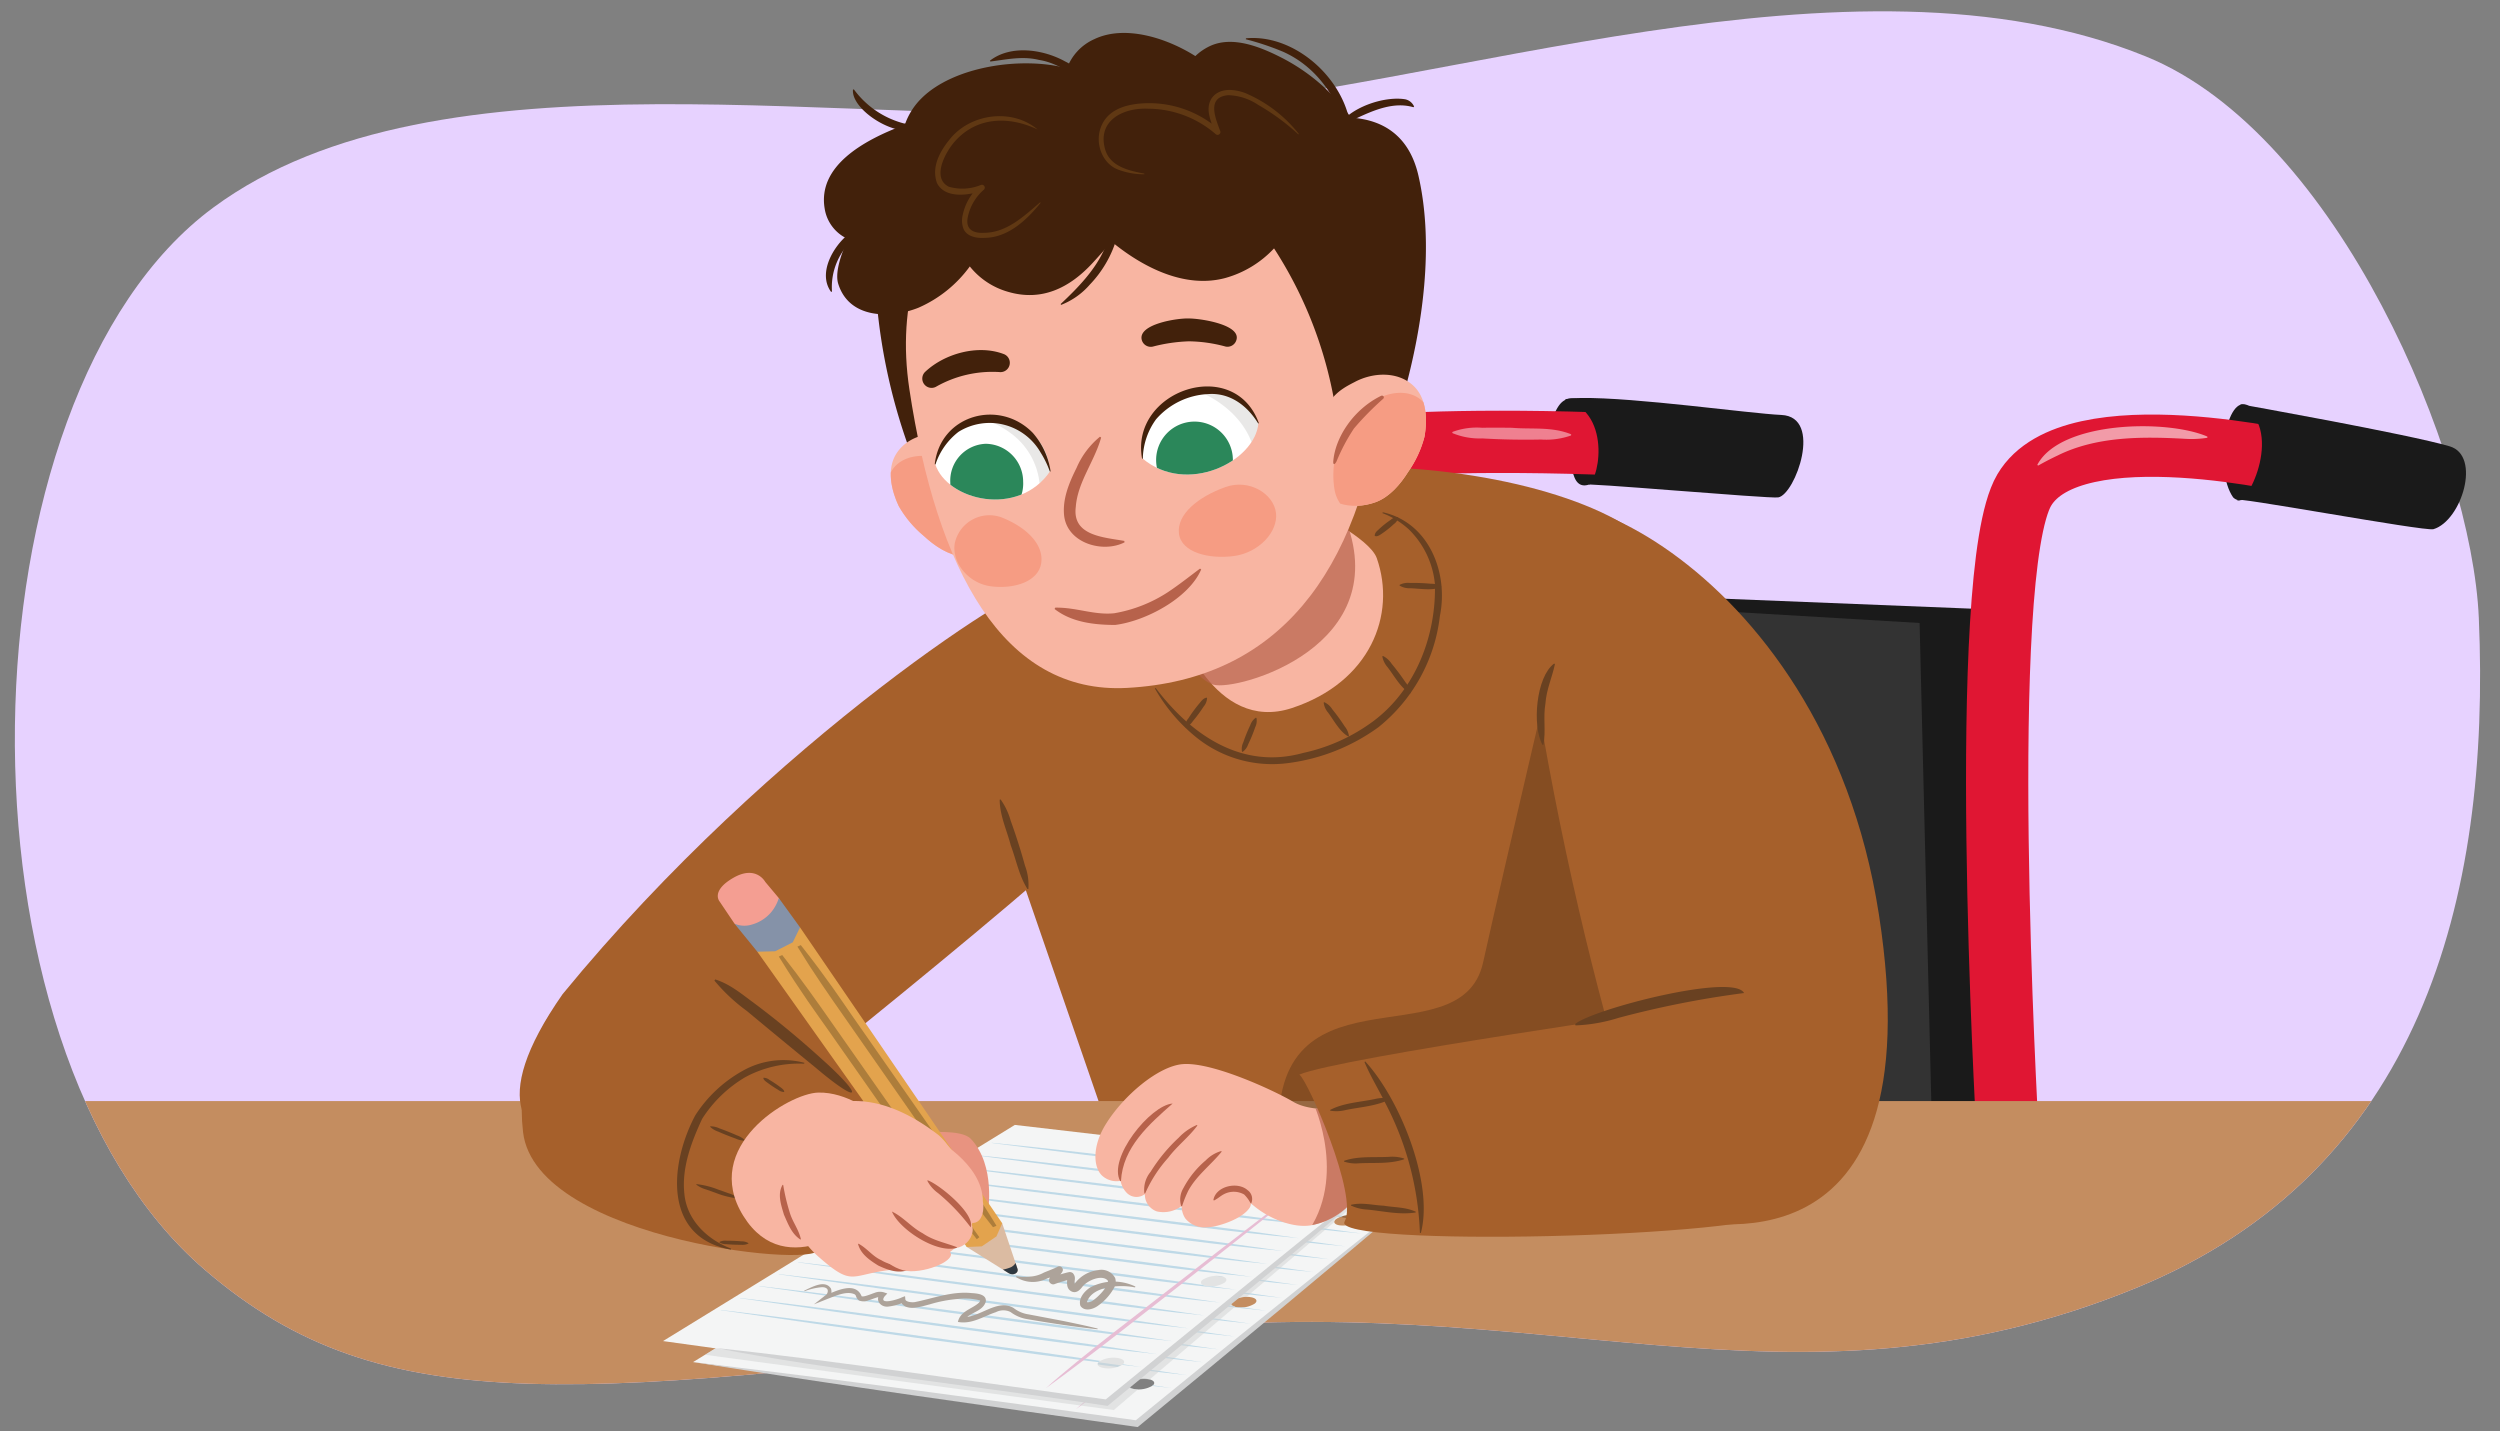
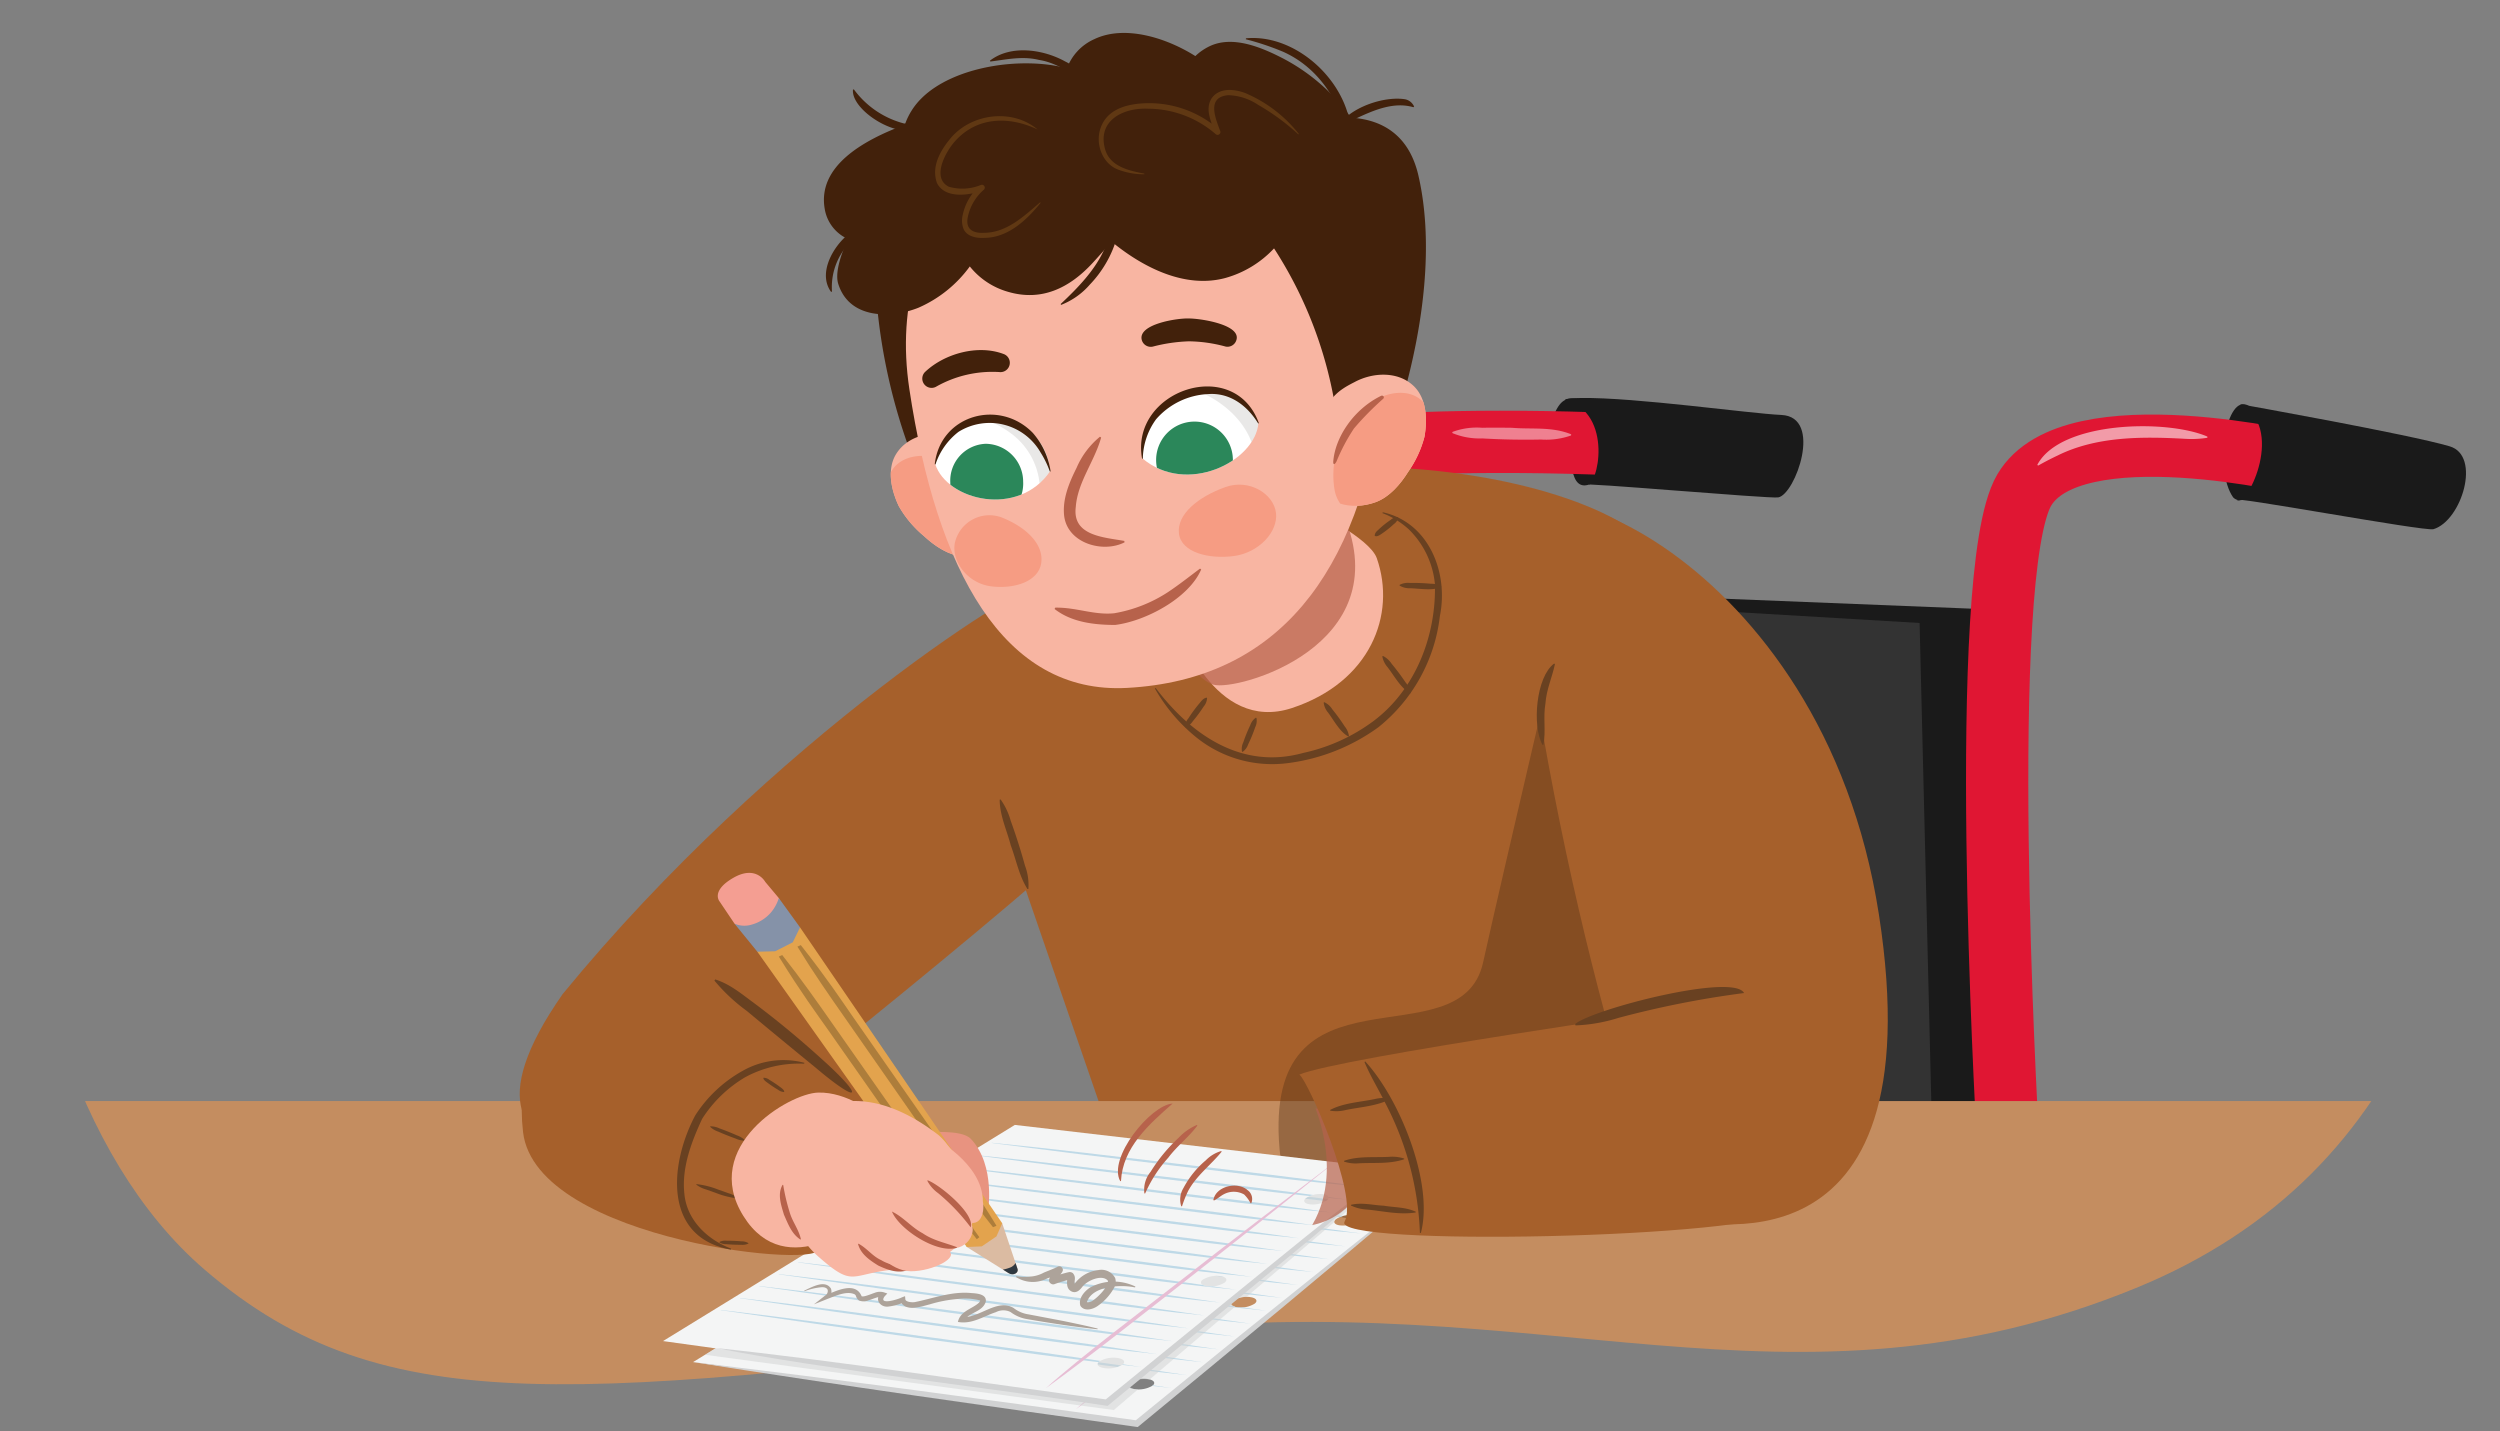
<svg xmlns="http://www.w3.org/2000/svg" width="380" height="217.522" viewBox="0 0 380 217.522">
  <rect x="0" y="0" width="380" height="217.522" fill="#808080" stroke="none" />
  <defs>
    <clipPath id="a">
      <path d="M31.125,193.007C-8.523,158.953-6.609,60.368,32.419,31.551,66.7,6.237,130.074,19.878,175.354,16.834,219.131,13.89,281.369-9.658,326.2,8.592c29.146,11.865,49.515,60.643,50.58,85.322,1.85,42.874-8.913,84.222-52.163,101.882-52.814,21.567-90.431-.679-152.668,6.705C88.1,212.45,58.579,216.588,31.125,193.007Z" fill="none" />
    </clipPath>
    <clipPath id="b">
      <path d="M172.786,216.4,216.2,180.863l-57.375-6.681-53.476,32.856Zm32.854-31.69c.867.1,1.137.535.6.964a3.913,3.913,0,0,1-2.548.585c-.874-.1-1.144-.537-.6-.964A3.955,3.955,0,0,1,205.64,184.705Zm-15.621,12.449c.92.118,1.232.561.7.99a4.042,4.042,0,0,1-2.643.56c-.926-.12-1.239-.563-.7-.99A4.073,4.073,0,0,1,190.019,197.154ZM174.4,209.6c.972.132,1.327.586.794,1.015a4.164,4.164,0,0,1-2.738.535c-.979-.133-1.334-.588-.794-1.015A4.2,4.2,0,0,1,174.4,209.6Z" fill="#f4f5f5" />
    </clipPath>
    <clipPath id="c">
      <path d="M168.217,213.2l43.413-35.532-57.375-6.681-53.476,32.856Zm32.854-31.69c.867.1,1.137.536.6.965a3.925,3.925,0,0,1-2.548.585c-.874-.106-1.144-.537-.6-.964A3.962,3.962,0,0,1,201.071,181.511Zm-15.621,12.45c.92.117,1.232.56.7.989a4.03,4.03,0,0,1-2.643.56c-.926-.119-1.239-.562-.7-.989A4.074,4.074,0,0,1,185.45,193.961ZM169.829,206.41c.972.132,1.327.586.794,1.015a4.163,4.163,0,0,1-2.738.534c-.978-.133-1.334-.587-.794-1.014A4.2,4.2,0,0,1,169.829,206.41Z" fill="#f4f5f5" />
    </clipPath>
    <clipPath id="d">
      <path d="M152.335,185.934l2.326,6.93c.215.637-.668,1.081-1.331.666l-6.381-3.988Z" fill="none" />
    </clipPath>
    <clipPath id="e">
      <path d="M136.177,69.068c1.715-2.855,5.283-3.7,8.729-2.593a12.321,12.321,0,0,1,7.1,5.2c1.491,2.238,2.767,4.781,2.428,7.388-.486,3.737-4.087,5.844-8.023,5.536-2.267-.177-4.414-1.671-5.977-3.124a16.537,16.537,0,0,1-3.831-4.563C135.487,74.542,134.77,71.409,136.177,69.068Z" fill="none" />
    </clipPath>
    <clipPath id="f">
      <path d="M214.9,58.693c-2.4-2.313-6.061-2.2-9.1-.242a12.315,12.315,0,0,0-5.511,6.866c-.861,2.548-1.434,5.335-.431,7.765,1.437,3.483,5.461,4.585,9.183,3.268,2.144-.759,3.83-2.757,4.964-4.566a16.561,16.561,0,0,0,2.518-5.4C216.983,63.8,216.864,60.59,214.9,58.693Z" fill="none" />
    </clipPath>
    <clipPath id="g">
      <path d="M191.278,64.309c-.484,5.842-10.922,11.063-17.628,5.366C172.044,60.158,186.389,53.88,191.278,64.309Z" fill="none" />
    </clipPath>
    <clipPath id="h">
      <path d="M142.146,70.538c1.822,5.562,12.651,8.184,17.477,1.08C158.859,62,144.189,59.264,142.146,70.538Z" fill="none" />
    </clipPath>
    <clipPath id="i">
      <path d="M203.725,168.46s-4.451.62-7.164-.993-12.177-6.05-16.739-5.723c-3.677.263-9.053,4.734-11.794,9.219-2.186,3.576-1.761,6.794-.341,7.876a3.248,3.248,0,0,0,2.643.648,3.516,3.516,0,0,0,.959,1.849,2.076,2.076,0,0,0,2.72.173,2.872,2.872,0,0,0,.035.442,2.714,2.714,0,0,0,1.812,2.188,4.565,4.565,0,0,0,3.754-.832,3.437,3.437,0,0,0,.548,1.885,3.791,3.791,0,0,0,3.238,1.363c1.432.014,5.456-1.192,6.588-3.043a1.248,1.248,0,0,0,.156-.587l.088.058c2.279,2.064,6.088,3.715,8.971,3.28a10.854,10.854,0,0,0,7.319-4.923Z" fill="#f8b5a2" />
    </clipPath>
  </defs>
-   <path d="M31.125,193.007C-8.523,158.953-6.609,60.368,32.419,31.551,66.7,6.237,130.074,19.878,175.354,16.834,219.131,13.89,281.369-9.658,326.2,8.592c29.146,11.865,49.515,60.643,50.58,85.322,1.85,42.874-8.913,84.222-52.163,101.882-52.814,21.567-90.431-.679-152.668,6.705C88.1,212.45,58.579,216.588,31.125,193.007Z" fill="#e7d2ff" />
  <g>
    <path d="M235.485,64.65c1.511-3.27,1.832-5.676,7.3-2.794s-.148,11.153-.148,11.153-2.516,2.169-3.433-.768A47.045,47.045,0,0,0,235.485,64.65Z" fill="#1a1a1a" />
    <path d="M194.687,160.1s9.914-91.661,15.257-92.316,26.83-1.16,47.781.454" fill="none" stroke="#e01633" stroke-linecap="round" stroke-miterlimit="10" stroke-width="9.465" />
    <path d="M237.92,60.782c7.413,2.036,5,13.432,3.151,12.923s27.881,2.126,29.221,1.9c2.576-.429,6.875-12.247.473-12.533-4.829-.215-22.246-2.693-30.41-2.578C237.634,60.534,237.92,60.782,237.92,60.782Z" fill="#1a1a1a" />
  </g>
  <path d="M342.017,75.393c2.362-.428,3.22-11.559-.214-13.7s-5.367,9.633-2.362,13.914C340.515,76.677,342.017,75.393,342.017,75.393Z" fill="#1a1a1a" />
  <polygon points="300.372 92.545 193.373 88.248 192.944 168.377 305.099 174.62 300.372 92.545" fill="#1a1a1a" />
  <polyline points="193.373 88.857 291.778 94.694 293.747 175.229 193.803 154.854 193.373 88.857" fill="#333" />
  <path d="M305.1,171.183s-4.791-84.151,2.578-96.686c7.305-12.426,42.542-3.9,42.542-3.9" fill="none" stroke="#e01633" stroke-linecap="round" stroke-miterlimit="10" stroke-width="9.465" />
  <path d="M148.871,114.854l19.337,56.078H270.7s-.143-73.123-21.2-89.452C231.473,67.5,168.28,63.432,154.529,94.8,147.1,111.756,148.871,114.854,148.871,114.854Z" fill="#a6602b" />
  <g clip-path="url(#a)">
    <rect x="9.495" y="167.362" width="358.656" height="45.887" transform="translate(377.647 380.611) rotate(-180)" fill="#c48d60" />
  </g>
  <path d="M237.894,92.581s-9.024,38.244-12.462,53.714-33.518-1.289-30.939,28.361,79.067-10.313,79.067-10.313Z" fill="#533016" opacity="0.4" />
  <g>
    <g>
      <g>
        <path d="M172.786,216.4,216.2,180.863l-57.375-6.681-53.476,32.856Zm32.854-31.69c.867.1,1.137.535.6.964a3.913,3.913,0,0,1-2.548.585c-.874-.1-1.144-.537-.6-.964A3.955,3.955,0,0,1,205.64,184.705Zm-15.621,12.449c.92.118,1.232.561.7.99a4.042,4.042,0,0,1-2.643.56c-.926-.12-1.239-.563-.7-.99A4.073,4.073,0,0,1,190.019,197.154ZM174.4,209.6c.972.132,1.327.586.794,1.015a4.164,4.164,0,0,1-2.738.535c-.979-.133-1.334-.588-.794-1.015A4.2,4.2,0,0,1,174.4,209.6Z" fill="#f4f5f5" />
        <g clip-path="url(#b)">
          <g>
            <path d="M182.865,207.07c-10.38-1.6-20.811-2.94-31.211-4.329-10.51-1.405-21.04-2.85-31.585-4.064-.053-.007-.111.027-.058.035,10.313,1.492,20.821,2.948,31.216,4.33,10.518,1.4,21.065,2.934,31.638,4.028Z" fill="#bed9e7" />
            <path d="M180.46,209.027c-10.469-1.622-20.99-2.987-31.479-4.4-10.6-1.428-21.22-2.9-31.855-4.136-.053-.007-.111.028-.057.036,10.405,1.519,21,3,31.484,4.4,10.608,1.424,21.244,2.982,31.907,4.1Z" fill="#bed9e7" />
            <path d="M211.723,183.576c-9.307-1.31-18.661-2.366-27.984-3.47-9.437-1.118-18.893-2.276-28.36-3.206-.048-.006-.106.029-.058.035,9.24,1.2,18.671,2.374,27.99,3.472,9.444,1.113,18.919,2.358,28.412,3.169Z" fill="#bed9e7" />
            <path d="M192.485,199.238c-10.022-1.5-20.1-2.748-30.136-4.042-10.152-1.309-20.324-2.659-30.51-3.778-.051-.007-.109.028-.058.035,9.956,1.4,20.1,2.756,30.141,4.044,10.16,1.3,20.349,2.742,30.563,3.741Z" fill="#bed9e7" />
            <path d="M187.675,203.154c-10.2-1.55-20.453-2.844-30.673-4.186-10.332-1.356-20.683-2.754-31.048-3.921-.052-.007-.11.028-.058.036,10.135,1.445,20.463,2.851,30.678,4.187,10.34,1.351,20.707,2.837,31.1,3.884Z" fill="#bed9e7" />
            <path d="M197.294,195.323c-9.843-1.455-19.736-2.653-29.6-3.9-9.974-1.261-19.967-2.563-29.973-3.635-.05-.006-.108.028-.057.035,9.776,1.349,19.745,2.661,29.6,3.9,9.981,1.256,19.992,2.646,30.025,3.6Z" fill="#bed9e7" />
            <path d="M202.1,191.407c-9.664-1.406-19.378-2.557-29.06-3.757-9.794-1.213-19.609-2.467-29.435-3.492-.049-.006-.107.029-.057.036,9.6,1.3,19.387,2.565,29.065,3.758,9.8,1.208,19.634,2.55,29.487,3.455Z" fill="#bed9e7" />
            <path d="M204.509,189.449c-9.575-1.382-19.2-2.509-28.791-3.685-9.7-1.189-19.43-2.419-29.166-3.42-.049-.006-.107.028-.058.035,9.509,1.279,19.209,2.517,28.8,3.687,9.713,1.184,19.456,2.5,29.219,3.383Z" fill="#bed9e7" />
            <path d="M206.914,187.492c-9.486-1.359-19.02-2.462-28.523-3.614-9.615-1.166-19.25-2.371-28.9-3.349-.048-.006-.106.029-.057.035,9.418,1.254,19.029,2.47,28.527,3.615,9.623,1.161,19.276,2.454,28.95,3.313Z" fill="#bed9e7" />
            <path d="M209.318,185.534c-9.4-1.335-18.84-2.414-28.253-3.542-9.526-1.142-19.072-2.324-28.629-3.278-.047,0-.105.029-.057.036,9.329,1.23,18.85,2.421,28.259,3.543,9.533,1.137,19.1,2.406,28.68,3.241Z" fill="#bed9e7" />
            <path d="M185.27,205.112c-10.29-1.575-20.632-2.892-30.942-4.258-10.421-1.38-20.862-2.8-31.317-3.992-.052-.007-.11.028-.057.035,10.224,1.469,20.641,2.9,30.947,4.259,10.428,1.375,20.886,2.886,31.369,3.956Z" fill="#bed9e7" />
            <path d="M178.056,210.985c-10.559-1.646-21.17-3.035-31.749-4.472-10.69-1.452-21.4-2.946-32.123-4.207-.054-.007-.112.027-.058.035,10.493,1.541,21.179,3.043,31.754,4.474,10.7,1.447,21.422,3.029,32.176,4.17Z" fill="#bed9e7" />
            <path d="M194.89,197.281c-9.933-1.479-19.916-2.7-29.867-3.972-10.063-1.285-20.146-2.61-30.242-3.706-.05-.007-.108.028-.057.035,9.865,1.372,19.925,2.709,29.872,3.973,10.07,1.28,20.17,2.694,30.294,3.67Z" fill="#bed9e7" />
            <path d="M190.08,201.2c-10.112-1.526-20.274-2.8-30.4-4.114-10.243-1.333-20.5-2.707-30.78-3.85-.051-.006-.109.028-.057.036,10.045,1.42,20.283,2.8,30.409,4.115,10.25,1.328,20.528,2.79,30.832,3.813Z" fill="#bed9e7" />
            <path d="M199.7,193.365c-9.754-1.431-19.557-2.605-29.329-3.828-9.883-1.237-19.787-2.515-29.7-3.564-.05-.006-.108.029-.058.035,9.686,1.324,19.567,2.614,29.334,3.83,9.892,1.232,19.813,2.6,29.756,3.527Z" fill="#bed9e7" />
          </g>
        </g>
      </g>
      <path d="M163.557,214.185c6.62-4.757,15.432-11.78,21.692-16.677,6.192-4.845,15.276-12.078,21.084-16.756.028-.023-.048-.031-.078-.009-6.344,4.8-15.473,11.777-21.7,16.676-6.066,4.774-15.7,11.968-21,16.766Z" fill="#e7bdd4" />
    </g>
    <path d="M171.651,210.6c-.043-.423.76-.852,1.795-.958a3.729,3.729,0,0,1,1.263.07l13.041-11.12c-.337-.1-.558-.27-.579-.476-.043-.423.76-.852,1.8-.958a4.333,4.333,0,0,1,.49-.021L202.8,185.761a.373.373,0,0,1-.029-.083c-.033-.322.425-.646,1.1-.83l5.594-4.77-2.946-.343-96.723,24.6-2.637,1.591,62.138,8.4,3.677-3.136C172.237,211.161,171.685,210.934,171.651,210.6Z" fill="#d1d2d3" opacity="0.5" />
    <g>
      <g>
        <path d="M168.217,213.2l43.413-35.532-57.375-6.681-53.476,32.856Zm32.854-31.69c.867.1,1.137.536.6.965a3.925,3.925,0,0,1-2.548.585c-.874-.106-1.144-.537-.6-.964A3.962,3.962,0,0,1,201.071,181.511Zm-15.621,12.45c.92.117,1.232.56.7.989a4.03,4.03,0,0,1-2.643.56c-.926-.119-1.239-.562-.7-.989A4.074,4.074,0,0,1,185.45,193.961ZM169.829,206.41c.972.132,1.327.586.794,1.015a4.163,4.163,0,0,1-2.738.534c-.978-.133-1.334-.587-.794-1.014A4.2,4.2,0,0,1,169.829,206.41Z" fill="#f4f5f5" />
        <g clip-path="url(#c)">
          <g>
            <path d="M178.3,203.876c-10.379-1.6-20.811-2.939-31.21-4.329-10.511-1.4-21.041-2.85-31.586-4.064-.053-.007-.111.028-.058.035,10.31,1.488,20.821,2.948,31.216,4.331,10.519,1.4,21.065,2.933,31.638,4.027Z" fill="#bed9e7" />
            <path d="M175.891,205.834c-10.469-1.623-20.99-2.987-31.479-4.4-10.6-1.428-21.22-2.9-31.855-4.135-.053-.007-.111.027-.057.035,10.4,1.513,21,3,31.484,4.4,10.608,1.423,21.244,2.981,31.907,4.1Z" fill="#bed9e7" />
            <path d="M207.154,180.383c-9.306-1.311-18.661-2.367-27.984-3.471-9.437-1.118-18.893-2.275-28.36-3.206-.048-.006-.1.029-.058.035,9.238,1.2,18.671,2.375,27.99,3.473,9.444,1.112,18.919,2.358,28.412,3.169Z" fill="#bed9e7" />
            <path d="M187.916,196.045c-10.022-1.5-20.095-2.749-30.136-4.043-10.152-1.309-20.324-2.658-30.51-3.778-.051-.007-.109.028-.057.035,9.951,1.393,20.1,2.757,30.14,4.045,10.16,1.3,20.35,2.741,30.563,3.741Z" fill="#bed9e7" />
            <path d="M183.106,199.96c-10.2-1.55-20.453-2.843-30.673-4.185-10.332-1.357-20.683-2.755-31.048-3.921-.052-.007-.11.028-.058.035,10.132,1.441,20.463,2.852,30.678,4.187,10.34,1.352,20.708,2.838,31.1,3.884Z" fill="#bed9e7" />
            <path d="M192.726,192.129c-9.844-1.454-19.737-2.653-29.6-3.9-9.974-1.261-19.967-2.562-29.973-3.635-.05-.006-.108.029-.057.036,9.772,1.344,19.745,2.661,29.6,3.9,9.982,1.256,19.992,2.646,30.026,3.6Z" fill="#bed9e7" />
            <path d="M197.535,188.214c-9.664-1.407-19.378-2.558-29.06-3.757-9.794-1.213-19.608-2.467-29.435-3.492-.049-.006-.107.028-.057.035,9.595,1.3,19.387,2.565,29.065,3.758,9.8,1.209,19.634,2.55,29.487,3.456Z" fill="#bed9e7" />
            <path d="M199.94,186.256c-9.575-1.383-19.2-2.51-28.791-3.685-9.705-1.19-19.43-2.42-29.166-3.421-.049-.006-.107.029-.058.035,9.507,1.276,19.209,2.518,28.8,3.687,9.712,1.184,19.455,2.5,29.218,3.384Z" fill="#bed9e7" />
            <path d="M202.345,184.3c-9.486-1.359-19.02-2.462-28.522-3.614-9.616-1.165-19.251-2.371-28.9-3.349-.049,0-.106.029-.057.036,9.416,1.25,19.029,2.469,28.527,3.615,9.623,1.16,19.277,2.454,28.95,3.312Z" fill="#bed9e7" />
            <path d="M204.75,182.34c-9.4-1.334-18.841-2.414-28.254-3.542-9.526-1.141-19.072-2.323-28.628-3.277-.049-.006-.106.029-.058.035,9.326,1.226,18.85,2.422,28.259,3.544,9.533,1.136,19.1,2.406,28.681,3.24Z" fill="#bed9e7" />
            <path d="M180.7,201.918c-10.29-1.574-20.632-2.891-30.942-4.257-10.421-1.38-20.862-2.8-31.317-3.993-.052-.006-.11.028-.057.036,10.22,1.464,20.641,2.9,30.947,4.258,10.429,1.376,20.886,2.886,31.369,3.956Z" fill="#bed9e7" />
            <path d="M173.487,207.791c-10.559-1.646-21.17-3.034-31.749-4.471-10.689-1.452-21.4-2.946-32.123-4.207-.054-.008-.112.027-.058.035,10.488,1.534,21.179,3.043,31.754,4.473,10.7,1.447,21.423,3.029,32.176,4.17Z" fill="#bed9e7" />
            <path d="M190.321,194.087c-9.933-1.479-19.916-2.7-29.867-3.971-10.063-1.285-20.146-2.611-30.241-3.707-.051-.006-.109.028-.058.036,9.863,1.369,19.925,2.708,29.872,3.972,10.07,1.28,20.17,2.694,30.294,3.67Z" fill="#bed9e7" />
            <path d="M185.511,198c-10.112-1.527-20.274-2.8-30.4-4.115-10.242-1.332-20.5-2.706-30.78-3.849-.051-.007-.109.028-.057.035,10.042,1.418,20.283,2.8,30.409,4.116,10.25,1.327,20.529,2.79,30.832,3.813Z" fill="#bed9e7" />
            <path d="M195.13,190.171c-9.753-1.43-19.557-2.6-29.328-3.828-9.884-1.237-19.788-2.515-29.7-3.563-.05-.007-.108.028-.058.035,9.686,1.324,19.567,2.613,29.334,3.83,9.892,1.232,19.813,2.6,29.756,3.526Z" fill="#bed9e7" />
          </g>
        </g>
      </g>
      <path d="M158.989,210.992c6.619-4.757,15.431-11.781,21.691-16.678,6.192-4.844,15.277-12.084,21.084-16.755.029-.023-.048-.032-.078-.009-6.329,4.8-15.473,11.776-21.7,16.675-6.066,4.775-15.7,11.968-21,16.767Z" fill="#e7bdd4" />
    </g>
    <path d="M108.755,204.892c17.239,1.794,42.087,5.532,59.526,7.842l-.363.1,20.319-16.557c6.8-5.477,13.579-11.2,20.591-16.314-6.411,5.862-13.346,11.374-20.065,16.956l-20.248,16.645-.159.131c-17.435-2.679-42.847-5.509-59.6-8.805Z" fill="#d1d2d3" />
    <path d="M122.246,196.171c1.1-.488,3.154-1.733,4.054-.31a1.334,1.334,0,0,1-.484,1.546l-.317-.526c1.564-.647,4.527-2.168,5.468.148.323.164,1.535-.382,1.937-.5a2.125,2.125,0,0,1,1.422-.1l.549.182-.424.448c-.954,1.338,1.926.5,2.618.148l.5-.191.044.485c.029.324.8.506,1.426.419,2.822-.565,5.678-1.683,8.643-1.371.8.047,2.375.16,2.146,1.35-.534,1.55-2.518,1.555-3.268,2.8l-.328-.526c2.545.283,5.295-2.849,7.816-1.371a4.8,4.8,0,0,0,2.295.983l5.257,1c1.75.364,3.5.726,5.241,1.157l-.019.107c-3.573-.381-7.083-.916-10.63-1.532a5.659,5.659,0,0,1-2.586-1.087,2.451,2.451,0,0,0-2.226.017c-1.878.61-3.629,1.888-5.778,1.487.322-1.5,1.814-1.891,2.871-2.655.267-.181.584-.509.494-.608a9.147,9.147,0,0,0-3.457-.218,19.883,19.883,0,0,0-4.189.811c-1.346.334-3.8,1.242-4.507-.586l.545.294a8.3,8.3,0,0,1-2.335.626c-1.191.164-2.151-1.062-1.139-2.082l.125.63c-.386-.151-1.532.377-1.977.5a1.889,1.889,0,0,1-1.449.034,1.193,1.193,0,0,1-.471-.667.48.48,0,0,0-.213-.278c-1.215-.571-2.921.253-4.162.717l-2.025.811,1.709-1.338a.811.811,0,0,0,.388-.853c-.107-.3-.48-.438-.916-.416a9.542,9.542,0,0,0-2.608.614l-.042-.1Z" fill="#ada39a" />
    <path d="M172.522,195.691c-2.193-.487-6.677-.231-7.339,2.345-.011.058.015.038-.027-.055s-.076-.076-.041-.064a1.278,1.278,0,0,0,1.086-.3c.79-.54,2.317-2.114,2.2-2.944-.849-1.039-3.152-.047-3.895.932-.308.408-.84,1.012-1.57.723-.9-.409-.753-1.315-.708-2.043.018-.043-.078-.136.089.087a.426.426,0,0,0,.331.112,18.955,18.955,0,0,0-2.433.73.7.7,0,0,1-.29-.009c-1.171-.464.17-1.749.551-2.318l.069-.094a.525.525,0,0,0,.31.715.48.48,0,0,0,.413-.038c-.731.378-1.479.607-2.195.9a4.721,4.721,0,0,1-4.643-.263l.071-.132a7.363,7.363,0,0,0,2.186.059,5,5,0,0,0,2-.608c.528-.219,1.561-.612,2.011-.849a.544.544,0,0,1,.839.588,1.275,1.275,0,0,1-.2.353,9.6,9.6,0,0,0-.8,1.162c-.019,0,.042.02-.014-.224a.528.528,0,0,0-.333-.309.35.35,0,0,0-.149-.01c-.022,0-.006,0,.021-.011a13.914,13.914,0,0,1,2.437-.765.736.736,0,0,1,.6.182c.515.656.156,1.041.263,1.64.021.082.079.1.006.057s-.151.026-.075-.03a5.138,5.138,0,0,1,3.639-2.154,2.354,2.354,0,0,1,2.576,1.214,1.893,1.893,0,0,1-.214,1.564,8.122,8.122,0,0,1-2.479,2.694c-.683.481-1.992.874-2.594-.045-.358-1.143.637-2.209,1.436-2.762a7.594,7.594,0,0,1,6.924-.166l-.055.14Z" fill="#ada39a" />
    <path d="M105.348,207.038c21.81,2.588,45.668,5.846,67.505,8.87l-.379.106c7.265-5.886,14.481-11.832,21.788-17.667q10.922-8.8,21.937-17.484c-14.237,12.128-28.656,24.036-43.1,35.912l-.165.137-.214-.03c-21.854-3.044-45.656-6.389-67.37-9.844Z" fill="#d1d2d3" />
  </g>
  <path d="M159.212,88.514c-1.783-1.474-41.692,23.547-73.7,62.6-23.289,33.421,23.329,22.611,23.329,22.611s54.841-43.3,62.572-52.7S172.577,99.568,159.212,88.514Z" fill="#a6602b" />
  <path d="M199.339,77.466s8.853,4.291,9.934,7.38c3.008,8.594-1,18.848-12.892,22.775S179.1,95.247,179.1,95.247Z" fill="#f8b5a2" />
  <path d="M175.663,104.568c5.42,7.172,13.118,12.456,22.384,9.886a27.7,27.7,0,0,0,10.732-4.861c6.388-4.789,9.55-12.989,9.325-20.844a13.392,13.392,0,0,0-3.94-8.261A12.453,12.453,0,0,0,210.134,78l.043-.14c7.007,1.553,10.027,9.171,8.687,15.77a25.375,25.375,0,0,1-9.354,16.916,29.852,29.852,0,0,1-13.65,5.435,18.381,18.381,0,0,1-14.008-3.891,26.171,26.171,0,0,1-6.309-7.441l.12-.083Z" fill="#694121" />
  <path d="M230.159,80.979c-1.5-13.79,46.839,2.578,55.433,58.011,8.766,56.543-27.931,46.409-30.51,46.409S236.175,136.412,230.159,80.979Z" fill="#a6602b" />
  <path d="M140.124,172.05c.527.176,5.985-.49,7.442,1.055,3.868,4.1,2.579,11.252,2.579,11.252Z" fill="#e89380" />
  <path d="M132.1,167.01c-9.024,3.438-12.2,16.67-7.845,22.656,2.488,3.416-42.793-.788-44.751-17.588-2.034-17.447,12.032-29.221,22.775-29.221C113.767,142.857,132.1,167.01,132.1,167.01Z" fill="#a6602b" />
  <g>
    <path d="M152.335,185.934l2.326,6.93c.215.637-.668,1.081-1.331.666l-6.381-3.988-1.988-7.143Z" fill="#dbbba2" />
    <path d="M154.662,192.866l-2.327-6.932-5.386,3.608,6.381,3.988c.657.411,1.534-.02,1.339-.65l-.007-.014" fill="none" />
    <path d="M111.466,133.43c-3.457,1.993-2.1,3.577-2.1,3.577l2.287,3.4a6.2,6.2,0,0,0,5.428,1.006c2.889-1.009,1.3-4.906,1.3-4.906l-2.067-2.466S114.924,131.438,111.466,133.43Z" fill="#f49e92" />
    <polygon points="121.608 140.962 152.336 185.936 151.464 187.928 149.229 189.452 146.949 189.542 115.113 144.656 115.614 141.671 118.283 140.311 121.608 140.962" fill="#e3a34d" />
    <path d="M118.379,136.505l3.229,4.457-1.109,2.272-2.673,1.361-2.713.063-3.462-4.253a3.813,3.813,0,0,0,2.668.118,5.963,5.963,0,0,0,2.815-1.768,6.211,6.211,0,0,0,1.245-2.25" fill="#8592a8" />
    <path d="M148.664,188.2c-3.664-4.588-5.981-8.1-7.717-10.573l-7.484-10.677-7.479-10.676c-1.573-2.236-4.046-5.587-7.242-10.767l.082-.035c2.732,3.463,5.232,7.013,7.719,10.577l7.479,10.671L141.5,177.4c2.5,3.556,4.112,6.007,6.346,9.673Z" fill="#ad7d3b" stroke="#ad7d3b" stroke-miterlimit="10" stroke-width="0.498" />
    <path d="M151.015,186.232c-2.715-3.415-5.148-6.942-7.6-10.462l-7.361-10.559-7.367-10.561c-2.458-3.514-4.908-7.038-7.12-10.651l.081-.037c3.814,4.842,6.072,8.263,7.6,10.463l7.365,10.558,7.363,10.56c2.459,3.518,4.931,7.031,7.126,10.655Z" fill="#ad7d3b" stroke="#ad7d3b" stroke-miterlimit="10" stroke-width="0.498" />
    <g clip-path="url(#d)">
      <path d="M158.9,192.424c.293-.724-.387-1.733-1.306-2.011a1.7,1.7,0,0,0-2.208.817l0,0a.756.756,0,0,0-.349-.15.494.494,0,0,0-.6.434.91.91,0,0,1-.2.643c-.043.052-.086.1-.131.153-.017.012-.081.067-.081.067a2.076,2.076,0,0,1-.183.137c-.015.012-.182.114-.117.077a5.936,5.936,0,0,1-2.292.482.45.45,0,0,0-.429.568.583.583,0,0,0,.186.255c-.391.118-.776.245-1.165.353a1.292,1.292,0,0,0-.639,2,2.256,2.256,0,0,0,2.482.844c3.007-.845,5.961-2,7.044-4.676" fill="#2f3840" />
    </g>
  </g>
  <path d="M340.479,61.435c6.869,3.435,1.288,15.456-.429,14.6s28.538,4.79,29.838,4.4c4.293-1.288,7.3-11.162,2.469-12.593C366.182,66.01,340.479,61.435,340.479,61.435Z" fill="#1a1a1a" />
  <path d="M156.167,135.13c-1.275-2.034-1.7-4.412-2.533-6.638-.6-2.321-1.661-4.481-1.683-6.935l.139-.046a10.416,10.416,0,0,1,1.538,3.245c.806,2.236,1.534,4.5,2.161,6.791a8.327,8.327,0,0,1,.524,3.583Z" fill="#694121" />
  <path d="M108.717,148.871c2.265.723,3.992,2.2,5.813,3.531,3.619,2.7,7.089,5.587,10.43,8.619,6.582,5.9,5.831,7.034-1.044,1.215-2.6-2.118-7.812-6.412-10.386-8.563a27.29,27.29,0,0,1-4.94-4.623l.127-.179Z" fill="#694121" />
  <path d="M111.1,189.938c-10.386-1.83-9.308-13.1-5.416-20.409a20.261,20.261,0,0,1,7.094-6.7,12.563,12.563,0,0,1,9.488-1.285l-.033.142a17.143,17.143,0,0,0-8.96,2.051,19.542,19.542,0,0,0-6.554,6.338c-1.633,3.53-3.11,7.4-2.7,11.321.347,4.016,3.443,7,7.109,8.394l-.029.144Z" fill="#694121" />
  <path d="M105.852,179.986a12.709,12.709,0,0,1,3.248.805l1.57.563a4.557,4.557,0,0,1,1.511.742l-.023.069a13.127,13.127,0,0,1-3.248-.8l-1.571-.562a4.327,4.327,0,0,1-1.51-.743l.023-.069Z" fill="#694121" />
  <path d="M107.964,171.2a3.171,3.171,0,0,1,1.4.317c.671.23,1.993.76,2.637,1.056a3.362,3.362,0,0,1,1.235.737l-.027.068a3.364,3.364,0,0,1-1.4-.319c-.67-.23-1.993-.758-2.637-1.053a3.185,3.185,0,0,1-1.235-.738l.028-.068Z" fill="#694121" />
  <path d="M116.058,163.815a1.512,1.512,0,0,1,.917.339,17.05,17.05,0,0,1,1.581,1.056c.166.117.745.516.626.776a1.581,1.581,0,0,1-.916-.34,17.065,17.065,0,0,1-1.584-1.053c-.166-.122-.749-.5-.624-.778Z" fill="#694121" />
  <path d="M109.358,188.775a1.963,1.963,0,0,1,1.108-.183c.549-.013,1.651.032,2.2.089a2.076,2.076,0,0,1,1.09.269l0,.073a2.068,2.068,0,0,1-1.108.182c-.549.013-1.651-.03-2.2-.086a1.972,1.972,0,0,1-1.09-.271l0-.073Z" fill="#694121" />
  <path d="M177.4,95.1s3.516,7.912,7.032,8.967,28.13-5.8,19.867-25.669S177.4,95.1,177.4,95.1Z" fill="#b7624b" opacity="0.7" />
  <g>
    <path d="M135.221,41.84c0-.144,0-.286,0-.43.2-4.424,7.152-5.029,6.95-.55-.208,4.6.885,8.926,1.719,13.416A96.237,96.237,0,0,1,145.382,67.9c.161,3.89-5.333,5.217-6.753,1.464A88.146,88.146,0,0,1,133.2,45.185,3.166,3.166,0,0,1,135.221,41.84Z" fill="#42210b" />
    <g>
      <path d="M136.177,69.068c1.715-2.855,5.488-3.663,8.575-2.92,2.889.608,4.743,1.334,7.256,5.531,1.375,2.3,2.767,4.781,2.428,7.388-.486,3.737-4.087,5.844-8.023,5.536-2.267-.177-4.414-1.671-5.977-3.124a16.537,16.537,0,0,1-3.831-4.563C135.487,74.542,134.77,71.409,136.177,69.068Z" fill="#f8b5a2" />
      <g clip-path="url(#e)">
        <path d="M135.477,71.668c1.334-2.343,4.577-2.9,7.564-1.9a13.524,13.524,0,0,1,8.839,11.293,5.192,5.192,0,0,1-3.36,5.451,5.275,5.275,0,0,1-5.06-.979,12.759,12.759,0,0,1-6.394-4.818C134.88,77.87,133.8,74.62,135.477,71.668Z" fill="#f69c83" />
      </g>
      <path d="M141.4,69.209c4.507.891,8.317,4.241,9.561,7.718.195.547-.069.611-.5.114a28.367,28.367,0,0,0-3.832-4.115,44.354,44.354,0,0,0-5.469-3.215C140.873,69.546,141.014,69.133,141.4,69.209Z" fill="#b7624b" />
    </g>
    <path d="M138.225,59.162c4.136,27.459,14.271,46.422,33.089,45.4,22.9-1.248,35.292-17.328,38.866-44.506,3.467-26.333-15.833-42.87-36.212-43.055S134.244,32.76,138.225,59.162Z" fill="#f8b5a2" />
    <path d="M128.878,36.326c-1.242,2.758-1.944,5.277-1.468,6.809,1.691,5.437,8.114,5.287,12.216,3.63a19.121,19.121,0,0,0,7.785-6.266,11.429,11.429,0,0,0,5.811,3.856c5.087,1.5,9.342-.556,12.9-4.432.963-1.049,1.911-2.115,2.832-3.2,4.817,3.964,11.2,7.176,17.3,5.531a15.985,15.985,0,0,0,7.4-4.5,62.984,62.984,0,0,1,9.949,29.5c.337,4.41,6.69,4.729,6.349.276-.147-1.921-.368-3.823-.652-5.706a2.916,2.916,0,0,0,4.128-2.075c2.837-10.218,4.592-22.588,2.165-33.091-1.426-6.175-5.55-8.483-10.24-8.772a29.423,29.423,0,0,0-10.264-8.968c-3.231-1.675-7.686-3.594-11.24-1.887a8.4,8.4,0,0,0-2.158,1.493c-4.47-2.825-10.765-4.755-15.326-2.585a7.813,7.813,0,0,0-4.187,4.442c-6.927-1.844-17.2-.287-22.078,4.529a10.378,10.378,0,0,0-2.566,4.057c-6.534,2.426-13.245,6.364-12.187,12.723A6.092,6.092,0,0,0,128.878,36.326Z" fill="#42210b" />
    <path d="M145.115,82.636c-.445,2.9,2.094,6.015,5.459,6.477s7.243-.613,7.688-3.509-2.355-5.537-6.079-6.98A5.383,5.383,0,0,0,145.115,82.636Z" fill="#f69c83" />
    <path d="M193.949,77.952c.352,2.9-2.623,6.057-6.382,6.564S179.552,84,179.2,81.1s2.891-5.582,7.1-7.077C189.882,72.751,193.6,75.054,193.949,77.952Z" fill="#f69c83" />
    <path d="M160.38,92.363c3.17-.073,5.914,1.166,8.979.853a21.591,21.591,0,0,0,8.16-3.206c1.665-1.106,3.21-2.328,4.885-3.584l.18.125c-1.883,4.406-8.509,7.877-13.1,8.443-3.179-.017-6.595-.4-9.183-2.425l.076-.206Z" fill="#b7624b" />
    <g>
      <path d="M214.9,58.693c-2.4-2.313-6.25-2.116-9.039-.6-2.633,1.335-4.235,2.517-5.575,7.222-.733,2.574-1.434,5.335-.431,7.765,1.437,3.483,5.461,4.585,9.183,3.268,2.144-.759,3.83-2.757,4.964-4.566a16.561,16.561,0,0,0,2.518-5.4C216.983,63.8,216.864,60.59,214.9,58.693Z" fill="#f8b5a2" />
      <g clip-path="url(#f)">
        <path d="M216.248,61.023c-1.9-1.918-5.172-1.611-7.8.121a13.525,13.525,0,0,0-5.611,13.2,5.192,5.192,0,0,0,4.658,4.4,5.276,5.276,0,0,0,4.633-2.257,12.759,12.759,0,0,0,4.928-6.31C218.431,66.859,218.636,63.439,216.248,61.023Z" fill="#f69c83" />
      </g>
      <path d="M209.893,60.182c-4.122,2.028-6.933,6.251-7.234,9.932-.047.578.224.572.511-.02a28.433,28.433,0,0,1,2.635-4.967,44.38,44.38,0,0,1,4.449-4.522C210.486,60.372,210.243,60.009,209.893,60.182Z" fill="#b7624b" />
    </g>
    <g>
      <path d="M191.278,64.309c-.484,5.842-10.922,11.063-17.628,5.366C172.044,60.158,186.389,53.88,191.278,64.309Z" fill="#fff" />
      <g clip-path="url(#g)">
        <path d="M190.433,67.868s-.985-4.8-7.259-7.943a10.84,10.84,0,0,0-11,.452,16.286,16.286,0,0,0-.905-1.93l4.707-6.2,8.689,1.226,7.138,5.478,3.384,4.276L193.159,69Z" fill="#24140b" opacity="0.1" />
        <path d="M175.879,71.219a5.833,5.833,0,1,0,4.384-6.989A5.833,5.833,0,0,0,175.879,71.219Z" fill="#2b875a" />
      </g>
    </g>
    <g>
      <path d="M142.146,70.538c1.822,5.562,12.651,8.184,17.477,1.08C158.859,62,144.189,59.264,142.146,70.538Z" fill="#fff" />
      <g clip-path="url(#h)">
        <path d="M143.874,63.42s4.349-1.492,9.675,2.365a10.831,10.831,0,0,1,4.487,9.67,14.2,14.2,0,0,1,1.973-.164l2.974-7.069-4.832-6.866-7.613-3.462-4.976-.82-3.817,4.558Z" fill="#24140b" opacity="0.1" />
        <path d="M155.52,73.216a5.608,5.608,0,0,1-5.4,5.894,5.77,5.77,0,0,1-5.674-5.76,5.606,5.606,0,0,1,5.4-5.894A5.769,5.769,0,0,1,155.52,73.216Z" fill="#2b875a" />
      </g>
    </g>
    <path d="M167.374,66.507c-1.026,3.659-3.582,6.79-3.854,10.542-.569,4.385,4.2,4.607,7.374,5.17l.037.217c-3.244,1.662-8.542.186-9.16-3.878-.353-2.642.768-5.244,1.868-7.444a12.45,12.45,0,0,1,3.556-4.733l.179.126Z" fill="#b7624b" />
    <path d="M173.589,69.687c-1.837-10.317,13.959-15.721,17.749-5.4a.063.063,0,0,1-.119.039c-1.736-2.814-4.39-4.663-7.583-4.425a11.137,11.137,0,0,0-7.912,3.828,10.461,10.461,0,0,0-2.013,5.931c.02.077-.113.11-.122.024Z" fill="#42210b" />
    <path d="M142.084,70.532c.879-7.51,9.834-9.935,14.89-4.746a11.317,11.317,0,0,1,2.711,5.824.062.062,0,0,1-.118.032,14.549,14.549,0,0,0-1.4-2.869,8.93,8.93,0,0,0-12.474-3.131,10.3,10.3,0,0,0-3.482,4.9c0,.079-.14.07-.124-.013Z" fill="#42210b" />
    <path d="M186.216,52.658a22.028,22.028,0,0,0-5.5-.777,24.727,24.727,0,0,0-5.478.8,1.415,1.415,0,0,1-1.7-1.056c-.54-2.37,5.445-3.292,7.188-3.215,1.733-.009,8.405.98,7.1,3.537a1.408,1.408,0,0,1-1.612.713Z" fill="#42210b" />
    <path d="M140.665,56.485c2.96-2.761,7.978-4.141,11.855-2.686a1.418,1.418,0,0,1-.469,2.764,17.333,17.333,0,0,0-9.825,2.25,1.414,1.414,0,0,1-1.561-2.328Z" fill="#42210b" />
    <path d="M131.89,34.166a12.116,12.116,0,0,1-2.188,2.218,9.68,9.68,0,0,0-3.239,7.932l-.138.05c-2.059-2.807.308-6.917,2.658-8.785a5.807,5.807,0,0,1,2.828-1.538l.079.123Z" fill="#42210b" />
    <path d="M140.431,18.515c-2.07,3.8-11.1-1.349-10.781-4.885l.14-.045a13.727,13.727,0,0,0,7.592,5.174,6.31,6.31,0,0,0,2.949-.351l.1.107Z" fill="#42210b" />
    <path d="M164.646,12.2c-2.238-1.256-4.161-2.692-6.722-3.091-2.507-.616-4.851-.075-7.394.245l-.06-.133c3.186-2.464,8.115-1.72,11.439.123a6.171,6.171,0,0,1,2.843,2.756l-.106.1Z" fill="#42210b" />
    <path d="M189.377,5.825c8.269-.785,16.753,7.79,15.945,16.045l-.146.009C203.9,15.913,200.8,10.488,195.081,7.888a41.007,41.007,0,0,0-5.713-1.917l.009-.146Z" fill="#42210b" />
    <path d="M214.837,16.3c-2.925-.868-5.971.422-8.6,1.654a16.774,16.774,0,0,1-2.783,1.424l-.1-.11c1.729-2.9,6.983-4.706,10.233-4.177a1.9,1.9,0,0,1,1.358,1.108l-.106.1Z" fill="#42210b" />
    <path d="M161.215,46.217c5.7-5.336,8.874-9.694,7.692-17.876l.138-.049c2.714,4.881.238,11.218-3.385,14.96a11.109,11.109,0,0,1-4.364,3.087l-.081-.122Z" fill="#42210b" />
    <path d="M158.148,30.86c-2.114,2.617-4.941,5.272-8.537,5.3-1.021.062-2.581-.135-3.136-1.323a3.463,3.463,0,0,1-.152-2.114,8.16,8.16,0,0,1,2.685-4.564l.407.761c-2.093.816-5.8,1.317-7-1.111-.905-2.547.571-5.009,2.138-6.87,3.2-3.734,9.38-4.457,13.165-1.253-4.177-1.987-9.108-2.075-12.567,1.793-1.442,1.619-3.6,5.58-.925,6.905a7.392,7.392,0,0,0,4.859-.265.434.434,0,0,1,.407.762,7.548,7.548,0,0,0-2.362,4c-.444,1.889.669,2.61,2.463,2.507,3.418-.027,6.006-2.494,8.48-4.608.044-.045.124.029.078.077Z" fill="#603813" />
    <path d="M197.319,20.4a33.4,33.4,0,0,0-6.084-4.462,8.572,8.572,0,0,0-4.556-1.47c-3.286.3-1.966,3.428-1.189,5.487a.431.431,0,0,1-.691.446,15.785,15.785,0,0,0-10.284-3.878c-3.818-.172-7.782,1.818-6.529,6.2.748,2.57,3.576,3.221,5.927,3.661.069.008.05.117-.013.109a11.172,11.172,0,0,1-3.837-.672c-2.685-.946-3.785-4.406-2.549-6.9,1.238-2.625,4.409-3.209,7-3.238a16.09,16.09,0,0,1,10.853,4.075l-.7.439c-.486-1.6-1.559-3.483-.53-5.206,1.163-1.727,3.487-1.466,5.138-.847a20.626,20.626,0,0,1,8.126,6.185c.041.05-.033.12-.08.075Z" fill="#603813" />
  </g>
  <path d="M183.476,106.1a2.186,2.186,0,0,1-.539,1.321,21.376,21.376,0,0,1-1.644,2.224,2.3,2.3,0,0,1-1.1.909l-.088-.065a2.294,2.294,0,0,1,.542-1.319,21.383,21.383,0,0,1,1.638-2.229c.305-.348.532-.754,1.1-.906l.088.065Z" fill="#694121" />
  <path d="M190.984,109.131a2.213,2.213,0,0,1-.2,1.421,21.718,21.718,0,0,1-1.058,2.577,2.329,2.329,0,0,1-.848,1.159l-.1-.042a2.319,2.319,0,0,1,.207-1.42,21.789,21.789,0,0,1,1.051-2.58,2.217,2.217,0,0,1,.851-1.157l.1.042Z" fill="#694121" />
  <path d="M201.292,106.733a2.817,2.817,0,0,1,1.22,1.084,28.351,28.351,0,0,1,1.872,2.581,2.958,2.958,0,0,1,.658,1.492l-.088.065c-1.341-.749-2.189-2.453-3.1-3.662a2.823,2.823,0,0,1-.655-1.5l.089-.065Z" fill="#694121" />
  <path d="M210.2,99.7a3.384,3.384,0,0,1,1.335,1.2,34.526,34.526,0,0,1,2.106,2.815,3.559,3.559,0,0,1,.779,1.614l-.088.066c-1.481-.889-2.4-2.666-3.444-4.01a3.377,3.377,0,0,1-.776-1.616l.088-.066Z" fill="#694121" />
  <path d="M212.736,88.9a2.782,2.782,0,0,1,1.595-.29,27.644,27.644,0,0,1,3.165.121,2.924,2.924,0,0,1,1.569.4l0,.109c-1.39.591-3.27.207-4.76.174a2.791,2.791,0,0,1-1.569-.408l0-.11Z" fill="#694121" />
  <path d="M208.949,81.406c.063-.522.392-.711.661-.976a14.146,14.146,0,0,1,1.76-1.4,1.605,1.605,0,0,1,1.095-.433l.069.086a1.606,1.606,0,0,1-.663.973,14.239,14.239,0,0,1-1.756,1.409c-.191.133-.887.668-1.166.345Z" fill="#694121" />
  <path d="M236.351,100.949c-.451,2.092-1.3,3.872-1.446,6-.369,2.113.093,4.11-.3,6.246l-.144.026c-1.6-2.849-.992-10.34,1.771-12.364l.117.088Z" fill="#694121" />
  <g>
    <g>
-       <path d="M203.725,168.46s-4.451.62-7.164-.993-12.177-6.05-16.739-5.723c-3.677.263-9.053,4.734-11.794,9.219-2.186,3.576-1.761,6.794-.341,7.876a3.248,3.248,0,0,0,2.643.648,3.516,3.516,0,0,0,.959,1.849,2.076,2.076,0,0,0,2.72.173,2.872,2.872,0,0,0,.035.442,2.714,2.714,0,0,0,1.812,2.188,4.565,4.565,0,0,0,3.754-.832,3.437,3.437,0,0,0,.548,1.885,3.791,3.791,0,0,0,3.238,1.363c1.432.014,5.456-1.192,6.588-3.043a1.248,1.248,0,0,0,.156-.587l.088.058c2.279,2.064,6.088,3.715,8.971,3.28a10.854,10.854,0,0,0,7.319-4.923Z" fill="#f8b5a2" />
      <g clip-path="url(#i)">
        <path d="M199.628,167.689s5.71,12.227-1.926,20.953c7.025,1.547,12.542,1.144,12.457.889s-2.5-24.85-2.5-24.85Z" fill="#b7624b" opacity="0.7" />
      </g>
    </g>
    <path d="M178.242,167.739c-3.577,3.136-7.594,6.678-7.853,11.775l-.112.024c-1.946-3.486,4.605-11.585,7.965-11.8Z" fill="#b7624b" />
    <path d="M182.005,171.079c-1.34,1.809-3.091,3.1-4.43,4.895a20.249,20.249,0,0,0-3.51,5.429l-.115,0a4.261,4.261,0,0,1,.934-3.278,25.209,25.209,0,0,1,4.284-5.2,8.166,8.166,0,0,1,2.767-1.933l.07.091Z" fill="#b7624b" />
    <path d="M190.087,182.891a5.293,5.293,0,0,0-.978-1.329,3.213,3.213,0,0,0-3.075-.043c-.507.257-.874.637-1.5.956l-.1-.061c.354-2.138,3.7-2.873,5.215-1.5a1.647,1.647,0,0,1,.547,1.977l-.114,0Z" fill="#b7624b" />
    <path d="M185.692,175.058c-1.654,2.035-3.8,3.6-5.076,5.932a17.556,17.556,0,0,0-.949,2.365l-.115,0a3.353,3.353,0,0,1,.319-2.751,14.23,14.23,0,0,1,3.422-4.246,5.326,5.326,0,0,1,2.334-1.4l.065.095Z" fill="#b7624b" />
  </g>
  <path d="M132.681,169.237s-3.868-3.281-8.322-3.164-17.933,8.2-11.369,18.753,18.4.352,18.4.352Z" fill="#f8b5a2" />
  <path d="M257.661,153.027s-54.144,7.735-60.16,10.313c1.289.86,9.024,18.478,6.875,22.346s62.309,2.578,67.465-1.719S272.271,151.738,257.661,153.027Z" fill="#a6602b" />
  <path d="M207.519,161.342c5.188,5.606,10.464,18.482,8.452,26.071l-.145-.017a46.135,46.135,0,0,0-5.284-19.779c-1.019-2.071-2.233-4.014-3.142-6.19l.119-.085Z" fill="#694121" />
  <path d="M202.175,168.715c2.032-1.085,4.557-1.19,6.791-1.659a6.065,6.065,0,0,1,2.351-.1l.021.107c-2.1,1.081-4.506,1.188-6.791,1.662a5.716,5.716,0,0,1-2.351.1l-.021-.107Z" fill="#694121" />
  <path d="M204.293,176.449c2.1-.76,4.623-.487,6.843-.609a5.854,5.854,0,0,1,2.3.258l0,.109c-2.2.75-4.553.491-6.843.614a5.544,5.544,0,0,1-2.3-.262l0-.11Z" fill="#694121" />
  <path d="M205.356,183.131c1.673-.4,3.3.06,4.964.134,1.65.276,3.327.2,4.881.92l-.012.11c-2.474.4-4.95-.214-7.421-.444a6.457,6.457,0,0,1-2.424-.611l.012-.109Z" fill="#694121" />
  <path d="M239.425,155.654c2.615-2.246,24.059-7.814,25.673-4.712a146.7,146.7,0,0,0-19.113,3.782,24.928,24.928,0,0,1-6.5,1.139l-.065-.209Z" fill="#694121" />
  <g>
    <path d="M119.218,174.641c-.224-2.687,8.511-13.663,23.479-2.077a9.729,9.729,0,0,1,1.308,1.444c9.582,11.275.927,18.357-7.1,18.882-7.827.51-6.781,3.157-12.53-1.9S119.535,178.45,119.218,174.641Z" fill="#f8b5a2" />
    <path d="M130.519,189.054c1.314.717,2.075,1.879,3.429,2.489,1.256.782,2.623.792,3.979,1.413a.065.065,0,0,1,0,.115c-1.485.539-3.067-.069-4.42-.7-1.269-.786-2.663-1.724-3.076-3.249a.065.065,0,0,1,.091-.07Z" fill="#b7624b" />
    <path d="M132.6,189.537s2.52,3.695,5.88,3.695,7.559-2.183,5.544-3.191-12.768-4.2-12.768-4.2Z" fill="#f8b5a2" />
    <path d="M141.841,172.906s7.559,3.863,7.559,9.743c.336,1.848-.5,4.368-3.024,2.688S139.321,177.609,141.841,172.906Z" fill="#f8b5a2" />
    <path d="M144.193,183.153s4.058,1.69,3.625,4.121-3.961,4.111-7.825.079S144.193,183.153,144.193,183.153Z" fill="#f8b5a2" />
    <path d="M145.408,189.672c-3.03.911-8.727-2.809-9.835-5.518,1.756.837,2.963,2.4,4.673,3.3,1.6,1.106,3.354,1.416,5.167,2.1a.062.062,0,0,1-.005.114Z" fill="#b7624b" />
    <path d="M141.041,179.417c1.793.665,7.207,5.1,6.5,7.135a30.609,30.609,0,0,0-4.948-5.195,5.37,5.37,0,0,1-1.631-1.859.063.063,0,0,1,.081-.081Z" fill="#b7624b" />
    <path d="M119.051,180.137a30.215,30.215,0,0,0,.992,4.17c.423,1.435,1.346,2.532,1.686,4.021a.064.064,0,0,1-.094.066c-1.32-.87-1.864-2.387-2.475-3.763-.419-1.421-1.026-3.1-.223-4.51a.065.065,0,0,1,.114.016Z" fill="#b7624b" />
  </g>
  <path d="M309.7,70.6c3.571-6.6,19.591-6.9,25.773-4.262a.115.115,0,0,1-.028.216,15.544,15.544,0,0,1-3.4.141c-6.446-.352-13.368-.385-19.267,2.533-.977.461-1.93.951-2.923,1.514a.113.113,0,0,1-.158-.142Z" fill="#f29ba8" />
  <g opacity="0.79">
    <path d="M220.821,65.633a10.611,10.611,0,0,1,4.489-.611c1.5-.037,2.994-.016,4.491,0,3.02.256,6.049-.2,8.956.967a.121.121,0,0,1-.006.219,11.289,11.289,0,0,1-4.5.6q-4.482.093-8.955-.168a10.752,10.752,0,0,1-4.478-.786.123.123,0,0,1,0-.22Z" fill="#f29ba8" />
  </g>
</svg>